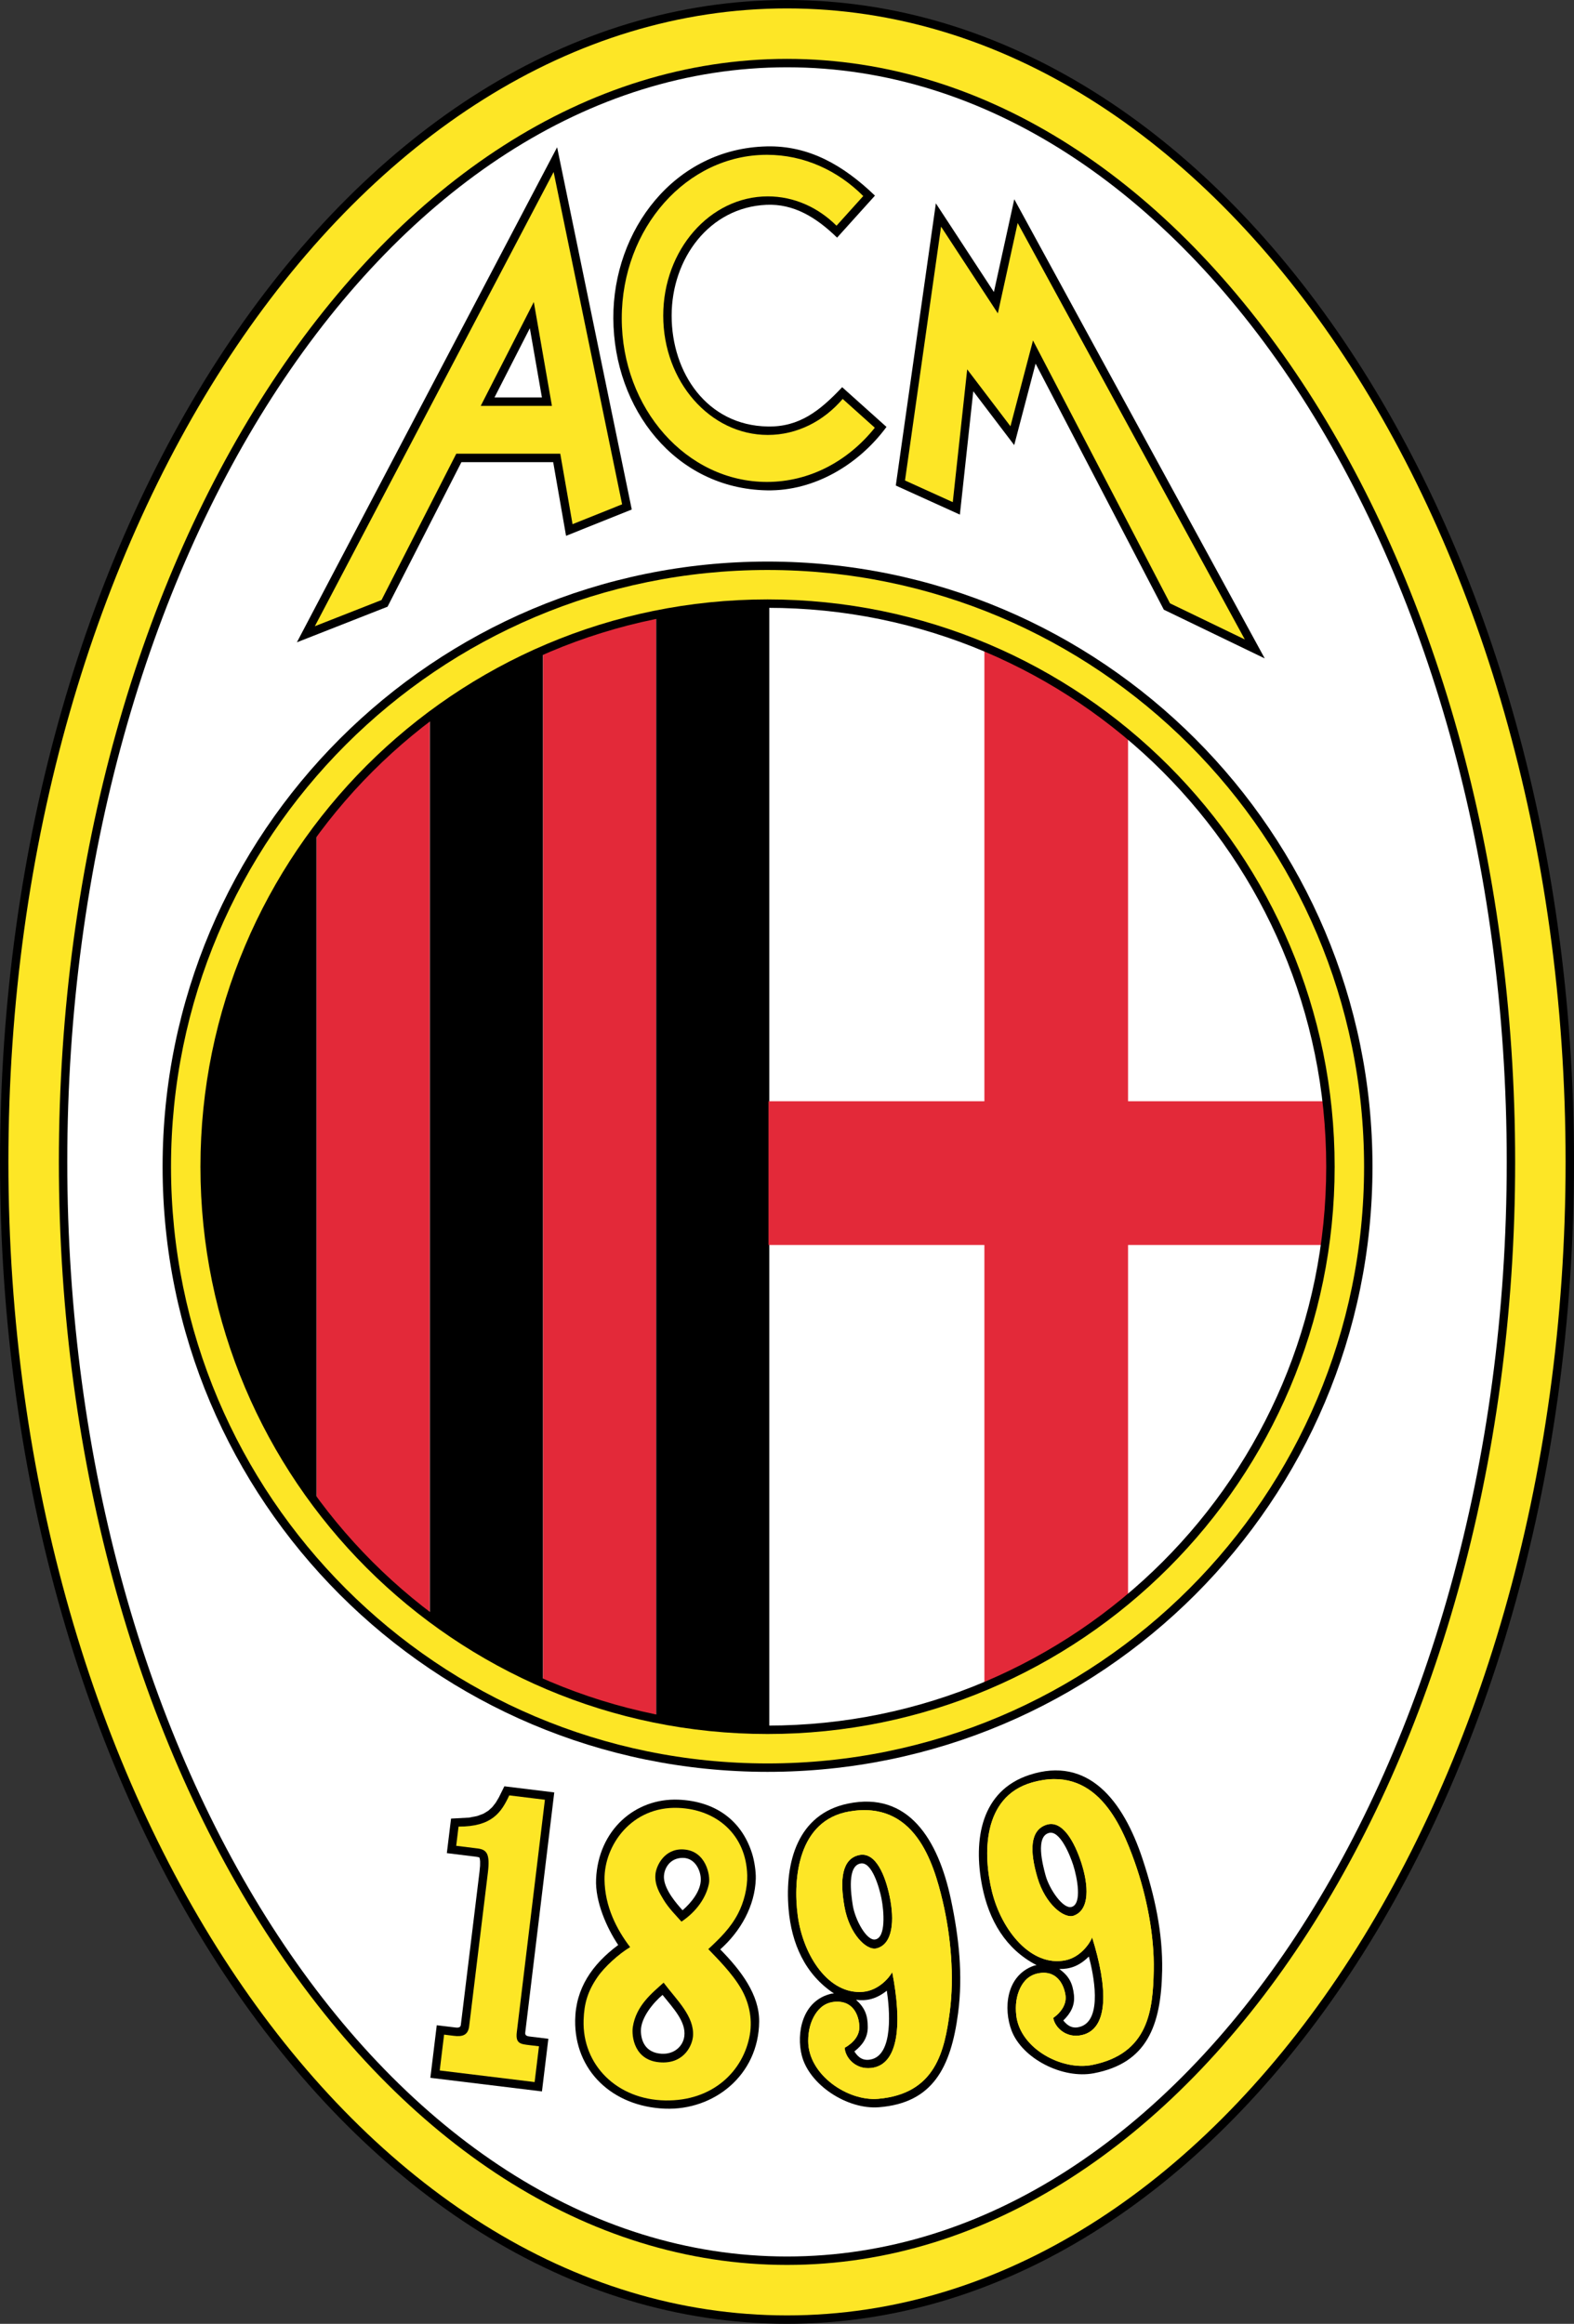
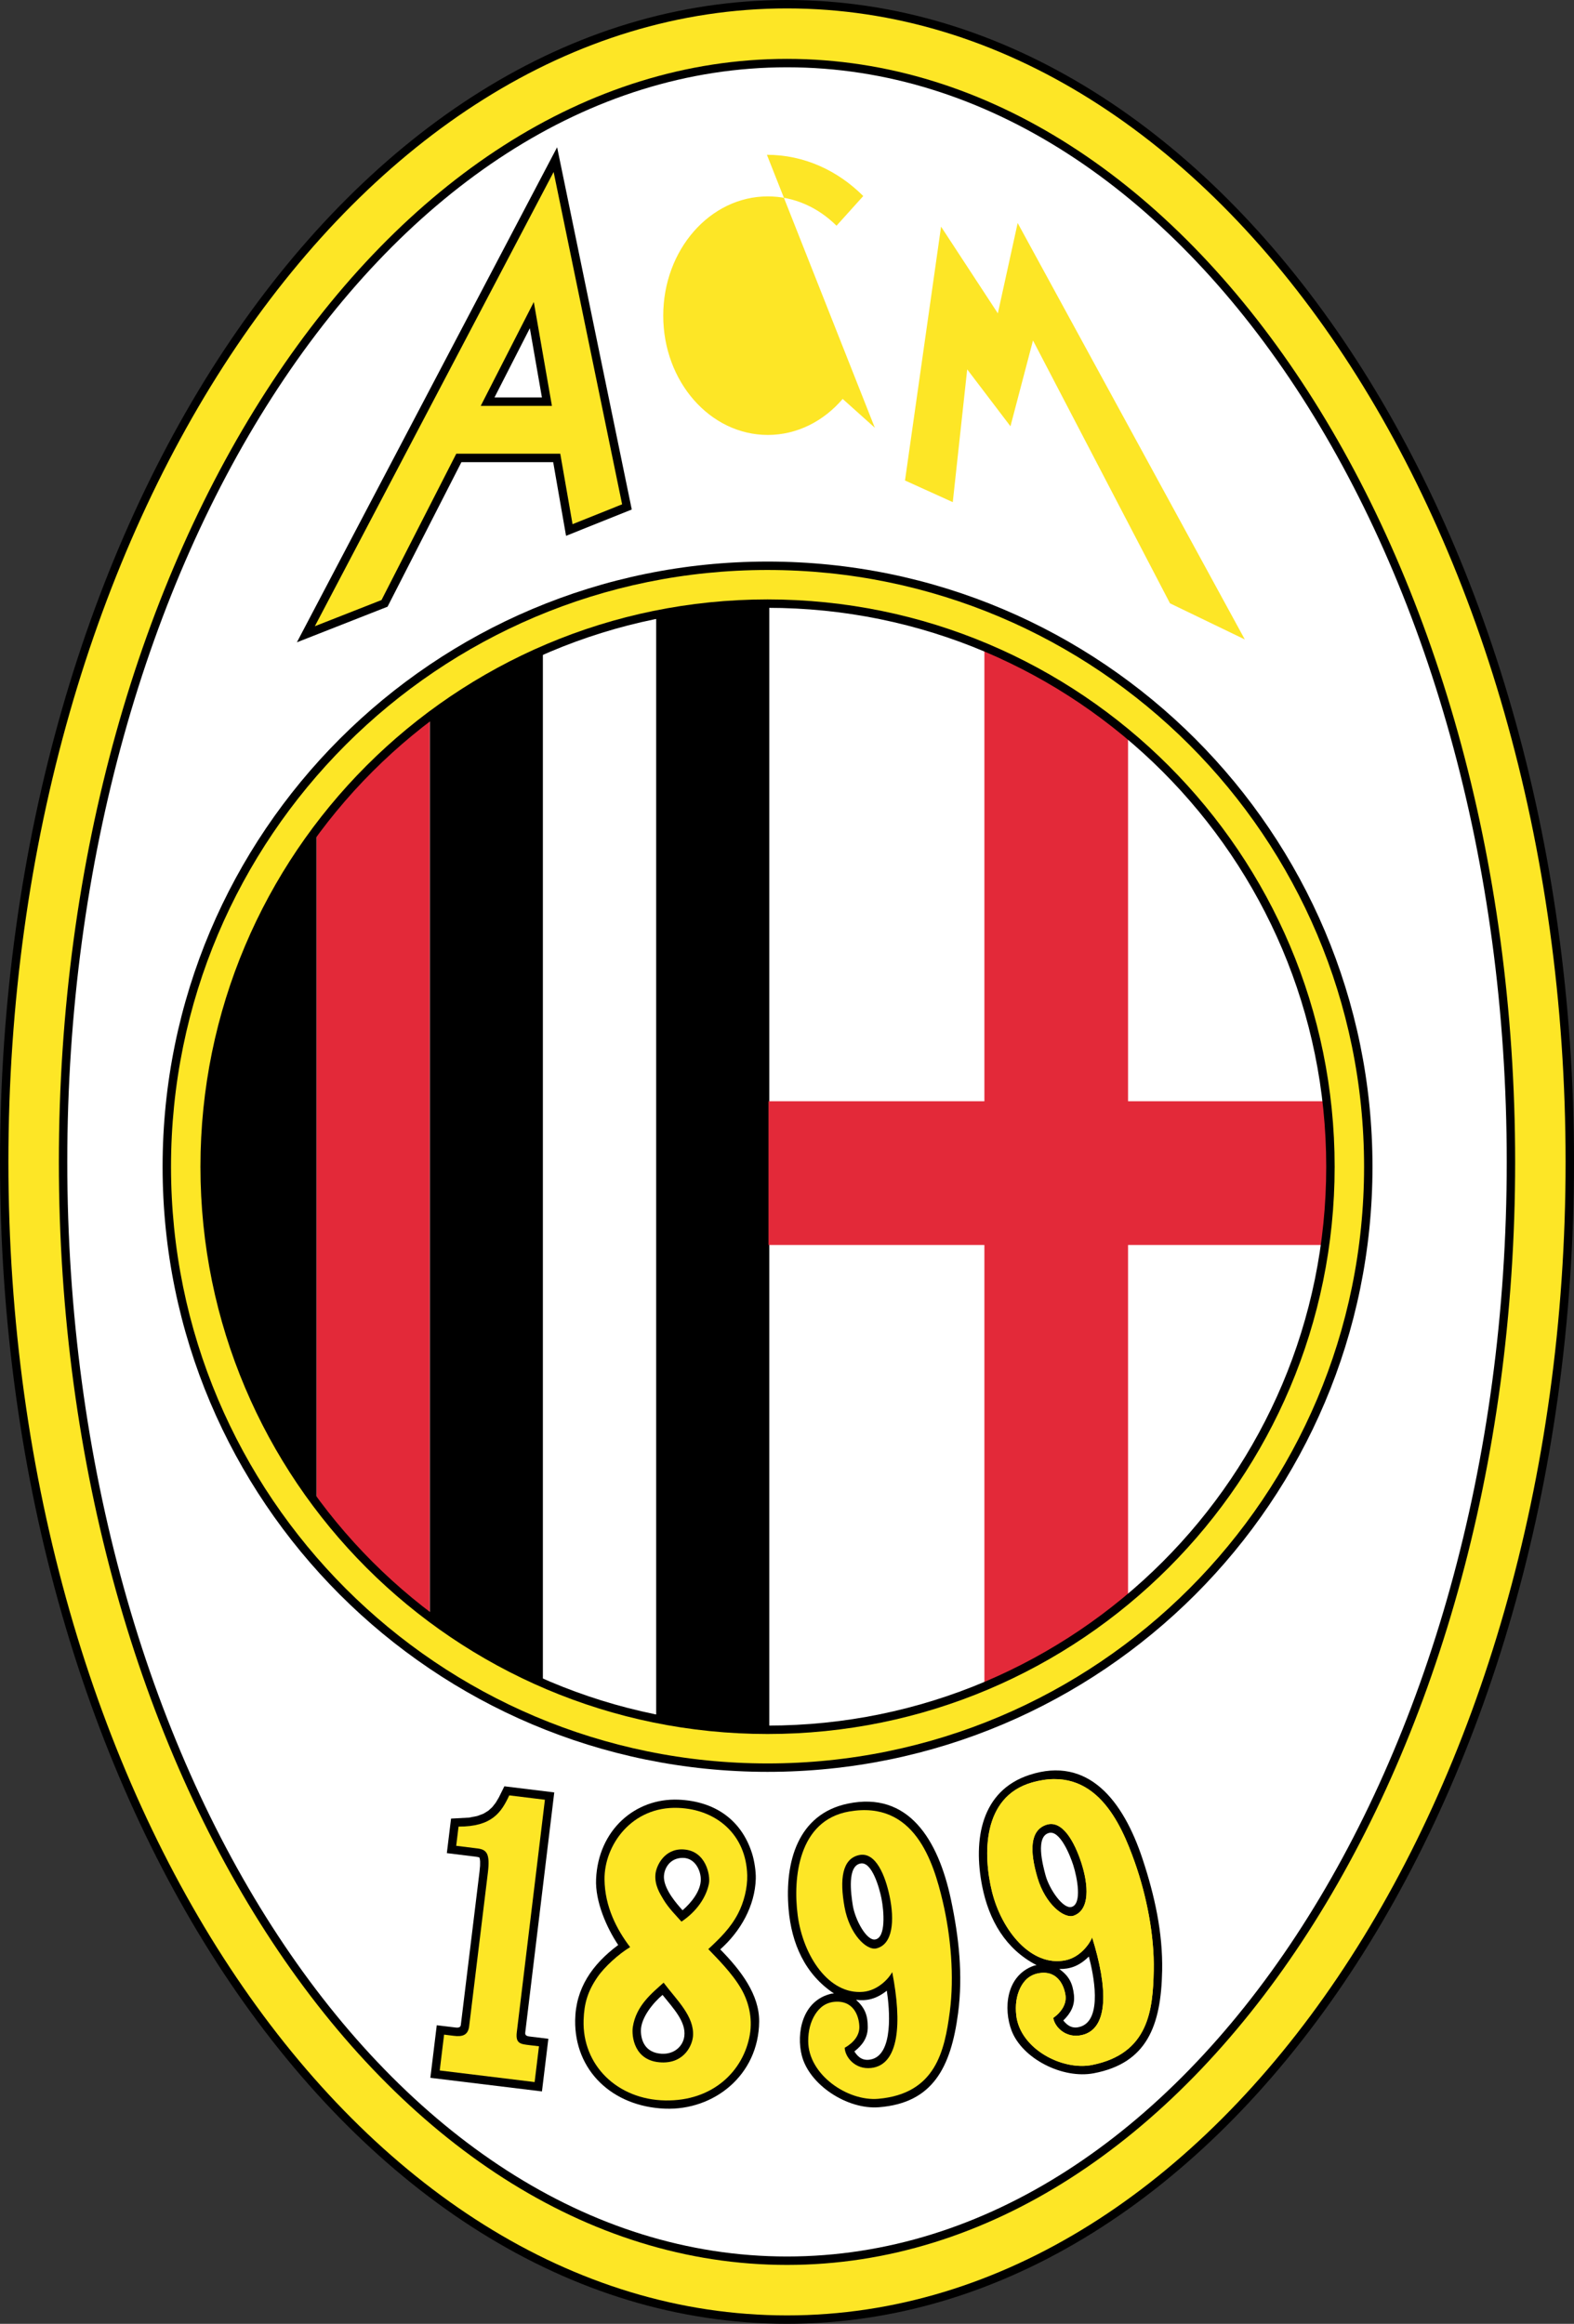
<svg xmlns="http://www.w3.org/2000/svg" xml:space="preserve" viewBox="0 0 384.13 566.93">
  <rect x="0" y="0" width="384.13" height="566.93" fill="#333333" stroke="none" />
  <path fill="#FDE626" fill-rule="evenodd" d="M192.063 2.054c104.924 0 190.014 126.02 190.014 281.412 0 155.393-85.09 281.413-190.014 281.413C87.14 564.878 2.05 438.859 2.05 283.466 2.05 128.074 87.14 2.054 192.063 2.054" clip-rule="evenodd" style="fill:#fff;fill-opacity:1" />
  <path fill-rule="evenodd" d="M192.065 0c106.057 0 192.067 126.938 192.067 283.463 0 156.528-86.01 283.466-192.067 283.466C86.009 566.929 0 439.992 0 283.463 0 126.938 86.009 0 192.065 0m.002 16.416c96.993 0 175.649 119.586 175.649 267.045 0 147.462-78.656 267.048-175.649 267.048-96.991 0-175.647-119.586-175.647-267.048 0-147.459 78.657-267.045 175.647-267.045" clip-rule="evenodd" />
  <path fill="#FDE626" fill-rule="evenodd" d="M192.063 2.054c104.924 0 190.014 126.02 190.014 281.412 0 155.393-85.09 281.413-190.014 281.413C87.14 564.878 2.05 438.859 2.05 283.466 2.05 128.074 87.14 2.054 192.063 2.054m.002 12.312c98.125 0 177.701 120.505 177.701 269.098 0 148.595-79.575 269.101-177.701 269.101-98.124 0-177.7-120.506-177.7-269.101.001-148.593 79.576-269.098 177.7-269.098" clip-rule="evenodd" />
  <path fill-rule="evenodd" d="M187.741 147.269v274.518l-13.974.17-13.628-2.375V149.91l13.199-2.146z" clip-rule="evenodd" />
-   <path fill="#E32939" fill-rule="evenodd" d="M160.116 149.625v269.501l-15.203-3.966-12.402-4.401V158.431l12.841-4.4z" clip-rule="evenodd" />
  <path fill-rule="evenodd" d="M132.489 158.285v252.486l-12.486-6.23-15.117-9.635V175.027l12.051-9.038z" clip-rule="evenodd" />
  <path fill="#E32939" fill-rule="evenodd" d="M104.864 174.726v220.18L91.721 383.46l-14.462-16.298V202.026l14.357-15.962zm170.433 3.962v89.981h49.831v35.061h-49.831v86.771l-17.128 13.415-17.931 7.724V303.73h-52.69v-35.061h52.69V157.551l17.454 8.229z" clip-rule="evenodd" />
  <path fill-rule="evenodd" d="M77.236 202.79v163.917c-14.85-18.725-25.663-43.697-27.603-82.399.405-37.456 12.683-61.25 27.603-81.518" clip-rule="evenodd" />
  <path fill-rule="evenodd" d="M187.316 137.003c81.523 0 147.634 66.111 147.634 147.635s-66.111 147.633-147.634 147.633S39.682 366.162 39.682 284.638s66.111-147.635 147.634-147.635m0 11.288c75.289 0 136.346 61.059 136.346 136.348 0 75.287-61.058 136.346-136.346 136.346S50.97 359.925 50.97 284.638c0-75.289 61.058-136.347 136.346-136.347" clip-rule="evenodd" />
  <path fill="#FDE626" fill-rule="evenodd" d="M187.316 139.056c80.388 0 145.582 65.193 145.582 145.583 0 80.387-65.193 145.58-145.582 145.58S41.735 365.025 41.735 284.638c0-80.389 65.193-145.582 145.581-145.582m0 7.183c76.423 0 138.399 61.976 138.399 138.399 0 76.422-61.976 138.398-138.399 138.398S48.917 361.06 48.917 284.638c0-76.424 61.976-138.399 138.399-138.399" clip-rule="evenodd" />
  <path fill-rule="evenodd" d="M110.953 494.615c.403.049 1.408.25 1.513-.611l4.555-37.355.139-1.463.01-1.049-.075-.654-.094-.281-.022-.033-.012-.008-.199-.076-.534-.096-7.184-.889 1.027-8.424 4.377-.24 2.001-.387 1.541-.576 1.191-.73.968-.887.826-1.061.745-1.246 1.363-2.75 12.178 1.488-7.08 58.543c-.084.688.243.908 1.161 1.02l4.478.547-1.563 12.84-27.234-3.32 1.562-12.826z" clip-rule="evenodd" />
  <path fill="#FDE626" d="M126.124 495.787c-.339 2.797.9 2.895 3.149 3.164l2.262.271-1.062 8.729-23.161-2.824 1.065-8.748 2.361.291c2.021.248 3.48-.072 3.756-2.336l4.568-37.465c.565-4.633-.277-5.633-2.521-5.91l-5.206-.645.571-4.684c8.168.021 10.427-3.463 12.376-7.619l8.701 1.064z" />
  <path fill-rule="evenodd" d="M166.641 453.259c-3.349-.006-4.778 2.891-4.598 5.031.244 2.898 3.123 6.195 4.533 7.748 2.076-1.777 4.401-4.625 4.452-7.424.04-2.177-1.352-5.349-4.387-5.355m-5.23 47.782c3.071.199 5.293-1.781 5.6-4.309.424-3.514-2.663-6.74-5.32-10.045-2.255 1.896-5.305 5.559-5.28 8.773.019 2.313 1.006 5.321 5 5.581m.886 13.4c-12.923-.506-22.115-9.361-21.928-21.6.12-7.727 4.11-13.572 10.504-18.33-2.796-4.16-5.635-10.572-5.402-16.045.511-12.004 9.545-19.842 20.106-19.41 8.659.357 15.282 4.74 17.942 13.061.616 1.93.978 4.541.928 6.221-.2 6.641-3.7 12.816-8.672 17.244 5.064 5.146 9.557 11.061 9.495 17.615-.123 13.086-11.053 21.709-22.973 21.244" clip-rule="evenodd" />
  <path fill="#FDE626" d="M173.023 459.474c.35-1.861-.674-7.971-6.246-8.277-4.61-.256-6.659 3.967-6.826 6.154-.196 2.529 1.025 4.518 2.006 6.143 1.28 2.113 3.229 4.025 4.353 5.314 3.828-2.541 6.101-6.088 6.713-9.334m-11.072 24.229c-2.841 2.547-6.71 5.594-7.515 10.82-.323 2.107.238 8.402 7.055 8.639 5.593.191 7.482-4.283 7.634-6.426.349-4.854-3.974-8.778-7.174-13.033m21.047 12.673c-1.504 8.781-8.949 16.268-20.658 16.059s-20.268-8.617-19.914-19.604c.132-4.063.996-7.023 3.382-10.488 1.747-2.539 5.24-5.691 7.969-7.309-3.254-4.283-6.183-9.877-6.248-16.541-.079-8.287 6.607-17.875 17.999-17.432 9.33.361 16.58 6.518 16.829 16.436.077 3.1-.808 6.617-2.258 9.385-1.865 3.563-4.462 6.041-7.239 8.635 2.019 2.119 5.762 5.781 8.012 9.658 1.727 2.975 2.852 6.967 2.126 11.201" />
  <path fill-rule="evenodd" d="M195.688 501.523c-1.392-5.385.026-13.49 7.238-15.137l.598-.049c-7.079-4.691-10.368-12.188-11.077-20.627-.961-11.451 2.258-23.146 14.459-25.686 14.756-3.072 22.056 8.691 25.182 23.455 1.929 9.109 2.947 18.34 1.738 27.594-1.747 13.369-6.213 22.004-19.335 23.023-7.737.603-16.96-5.45-18.803-12.573m13.229-13.635c2.149 1.93 2.876 3.801 2.86 6.697-.012 2.539-1.269 4.34-3.272 5.893.97 1.543 2.145 2.291 3.906 1.982 5.819-1.018 4.647-12.684 4.012-16.797-2.622 2.079-4.946 2.547-7.506 2.225m1.144-33.267c-3.33.541-2.4 7.301-1.947 10.188.55 3.496 3.34 8.686 5.448 8.361 2.707-.418 2.165-6.996 1.545-10.078-.482-2.401-2.271-8.921-5.046-8.471" clip-rule="evenodd" />
  <path fill="#FDE626" d="M231.792 490.804c-1.262 9.527-3.438 20.008-17.459 21.234-7.459.65-17.068-5.867-17.094-14.064-.008-2.502.565-4.75 1.713-6.553 1.078-1.689 2.661-3.021 5.196-3.078 4.628-.104 5.57 4.203 5.573 6.223.002 1.934-1.266 3.707-3.577 5.031.096 2.219 2.496 5.371 6.489 4.916 6.751-.77 7.561-10.809 5.111-23.381-.766 1.445-3.414 4.475-7.104 4.805-8.361.75-14.654-8.77-15.959-18.641-1.201-9.105.134-23.211 12.573-25.357 15.891-2.74 20.52 12.154 22.833 22.008 1.967 8.373 2.834 18.326 1.705 26.857m-22.12-38.23c-4.17.889-4.778 5.93-3.575 12.631 1.195 6.645 5.381 10.734 7.807 10.131 4.036-1.002 4.409-6.902 3.215-12.654-1.065-5.124-3.404-10.966-7.447-10.108" />
-   <path fill="#FDE626" d="M231.792 490.804c-1.262 9.527-3.438 20.008-17.459 21.234-7.459.65-17.068-5.867-17.094-14.064-.008-2.502.565-4.75 1.713-6.553 1.078-1.689 2.661-3.021 5.196-3.078 4.628-.104 5.57 4.203 5.573 6.223.002 1.934-1.266 3.707-3.577 5.031.096 2.219 2.496 5.371 6.489 4.916 6.751-.77 7.561-10.809 5.111-23.381-.766 1.445-3.414 4.475-7.104 4.805-8.361.75-14.654-8.77-15.959-18.641-1.201-9.105.134-23.211 12.573-25.357 15.891-2.74 20.52 12.154 22.833 22.008 1.967 8.373 2.834 18.326 1.705 26.857m-22.12-38.23c-4.17.889-4.778 5.93-3.575 12.631 1.195 6.645 5.381 10.734 7.807 10.131 4.036-1.002 4.409-6.902 3.215-12.654-1.065-5.124-3.404-10.966-7.447-10.108" />
  <path fill-rule="evenodd" d="M246.867 495.382c-1.979-5.199-1.463-13.41 5.523-15.844l.588-.113c-7.553-3.883-11.649-10.969-13.285-19.279-2.22-11.275-.312-23.254 11.535-27.125 14.327-4.682 22.881 6.205 27.617 20.533 2.922 8.842 4.953 17.902 4.772 27.234-.261 13.48-3.746 22.555-16.675 25.016-7.622 1.451-17.458-3.545-20.075-10.422m11.643-15.011c2.349 1.682 3.278 3.461 3.583 6.34.268 2.527-.783 4.455-2.603 6.219 1.133 1.426 2.384 2.041 4.102 1.539 5.671-1.654 3.219-13.119 2.133-17.137-2.376 2.355-4.635 3.076-7.215 3.039m-2.535-33.19c-3.25.904-1.579 7.521-.811 10.34.933 3.414 4.278 8.264 6.337 7.709 2.645-.715 1.38-7.191.424-10.188-.743-2.332-3.241-8.615-5.95-7.861" clip-rule="evenodd" />
  <path fill="#FDE626" d="M281.566 480.744c-.202 9.609-1.209 20.266-15.008 23.031-7.342 1.471-17.612-3.947-18.542-12.092-.283-2.486.038-4.783.979-6.701.885-1.799 2.312-3.297 4.824-3.633 4.589-.613 6 3.564 6.227 5.57.215 1.922-.849 3.822-3.001 5.395.341 2.195 3.074 5.064 6.993 4.17 6.625-1.51 6.321-11.576 2.5-23.801-.603 1.52-2.9 4.822-6.531 5.559-8.228 1.668-15.532-7.1-17.918-16.766-2.199-8.918-2.429-23.084 9.698-26.59 15.491-4.477 21.735 9.816 25.122 19.354 2.879 8.105 4.84 17.902 4.657 26.504m-26.203-35.555c-4.047 1.344-4.095 6.422-2.159 12.949 1.921 6.471 6.532 10.072 8.877 9.207 3.901-1.443 3.621-7.348 1.799-12.932-1.625-4.976-4.593-10.523-8.517-9.224" />
  <path fill="#FDE626" d="M281.566 480.744c-.202 9.609-1.209 20.266-15.008 23.031-7.342 1.471-17.612-3.947-18.542-12.092-.283-2.486.038-4.783.979-6.701.885-1.799 2.312-3.297 4.824-3.633 4.589-.613 6 3.564 6.227 5.57.215 1.922-.849 3.822-3.001 5.395.341 2.195 3.074 5.064 6.993 4.17 6.625-1.51 6.321-11.576 2.5-23.801-.603 1.52-2.9 4.822-6.531 5.559-8.228 1.668-15.532-7.1-17.918-16.766-2.199-8.918-2.429-23.084 9.698-26.59 15.491-4.477 21.735 9.816 25.122 19.354 2.879 8.105 4.84 17.902 4.657 26.504m-26.203-35.555c-4.047 1.344-4.095 6.422-2.159 12.949 1.921 6.471 6.532 10.072 8.877 9.207 3.901-1.443 3.621-7.348 1.799-12.932-1.625-4.976-4.593-10.523-8.517-9.224" />
  <path fill-rule="evenodd" d="m135.963 35.926-63.51 120.776 22.129-8.689 18.027-35.266h22.396l3.138 17.979 16.038-6.425zm-15.287 61.04 8.631-16.886 2.945 16.886z" clip-rule="evenodd" />
  <path fill="#FDE626" fill-rule="evenodd" d="M135.111 41.956 76.836 152.777l16.272-6.389 18.244-35.692h25.378l2.999 17.186 12.096-4.845zm-17.788 57.063 12.952-25.337 4.42 25.337z" clip-rule="evenodd" />
-   <path fill-rule="evenodd" d="m218.615 118.455 15.64 7.093 3.27-30.094 9.989 13.138 5.222-19.876 31.294 60.028 24.625 11.887-61.124-112.024-4.971 22.632-14.164-21.626z" clip-rule="evenodd" />
  <path fill="#FDE626" fill-rule="evenodd" d="m220.862 117.222 11.659 5.286 3.52-32.396 10.558 13.886 5.5-20.939 33.436 64.134 18.258 8.812-55.435-101.596-4.839 22.039-13.856-21.156z" clip-rule="evenodd" />
-   <path fill-rule="evenodd" d="M187.129 35.713c10.314-.234 18.708 4.614 26.4 12.014l-9.241 10.249c-5.192-5.059-10.68-8.295-17.231-8.01-13.938.607-23.145 13.1-23.145 27.044 0 13.943 8.629 26.786 23.467 27.042 7.7.133 12.695-3.809 18.15-9.592l10.815 9.691c-6.594 8.97-17.396 15.708-29.209 15.476-22.357-.439-37.343-19.89-37.453-41.956-.108-21.53 14.92-41.447 37.447-41.958" clip-rule="evenodd" />
-   <path fill="#FDE626" fill-rule="evenodd" d="M187.163 37.767c9.025 0 17.257 3.801 23.513 10.061l-6.528 7.24c-4.486-4.459-10.346-7.156-16.765-7.156-14.093 0-25.523 13.034-25.523 29.099 0 16.069 11.431 29.099 25.523 29.099 7.163 0 13.633-3.368 18.269-8.786l7.844 7.029c-6.485 8.113-15.878 13.221-26.332 13.221-19.562 0-35.426-17.869-35.426-39.902-.001-22.036 15.863-39.905 35.425-39.905" clip-rule="evenodd" />
+   <path fill="#FDE626" fill-rule="evenodd" d="M187.163 37.767c9.025 0 17.257 3.801 23.513 10.061l-6.528 7.24c-4.486-4.459-10.346-7.156-16.765-7.156-14.093 0-25.523 13.034-25.523 29.099 0 16.069 11.431 29.099 25.523 29.099 7.163 0 13.633-3.368 18.269-8.786l7.844 7.029" clip-rule="evenodd" />
</svg>